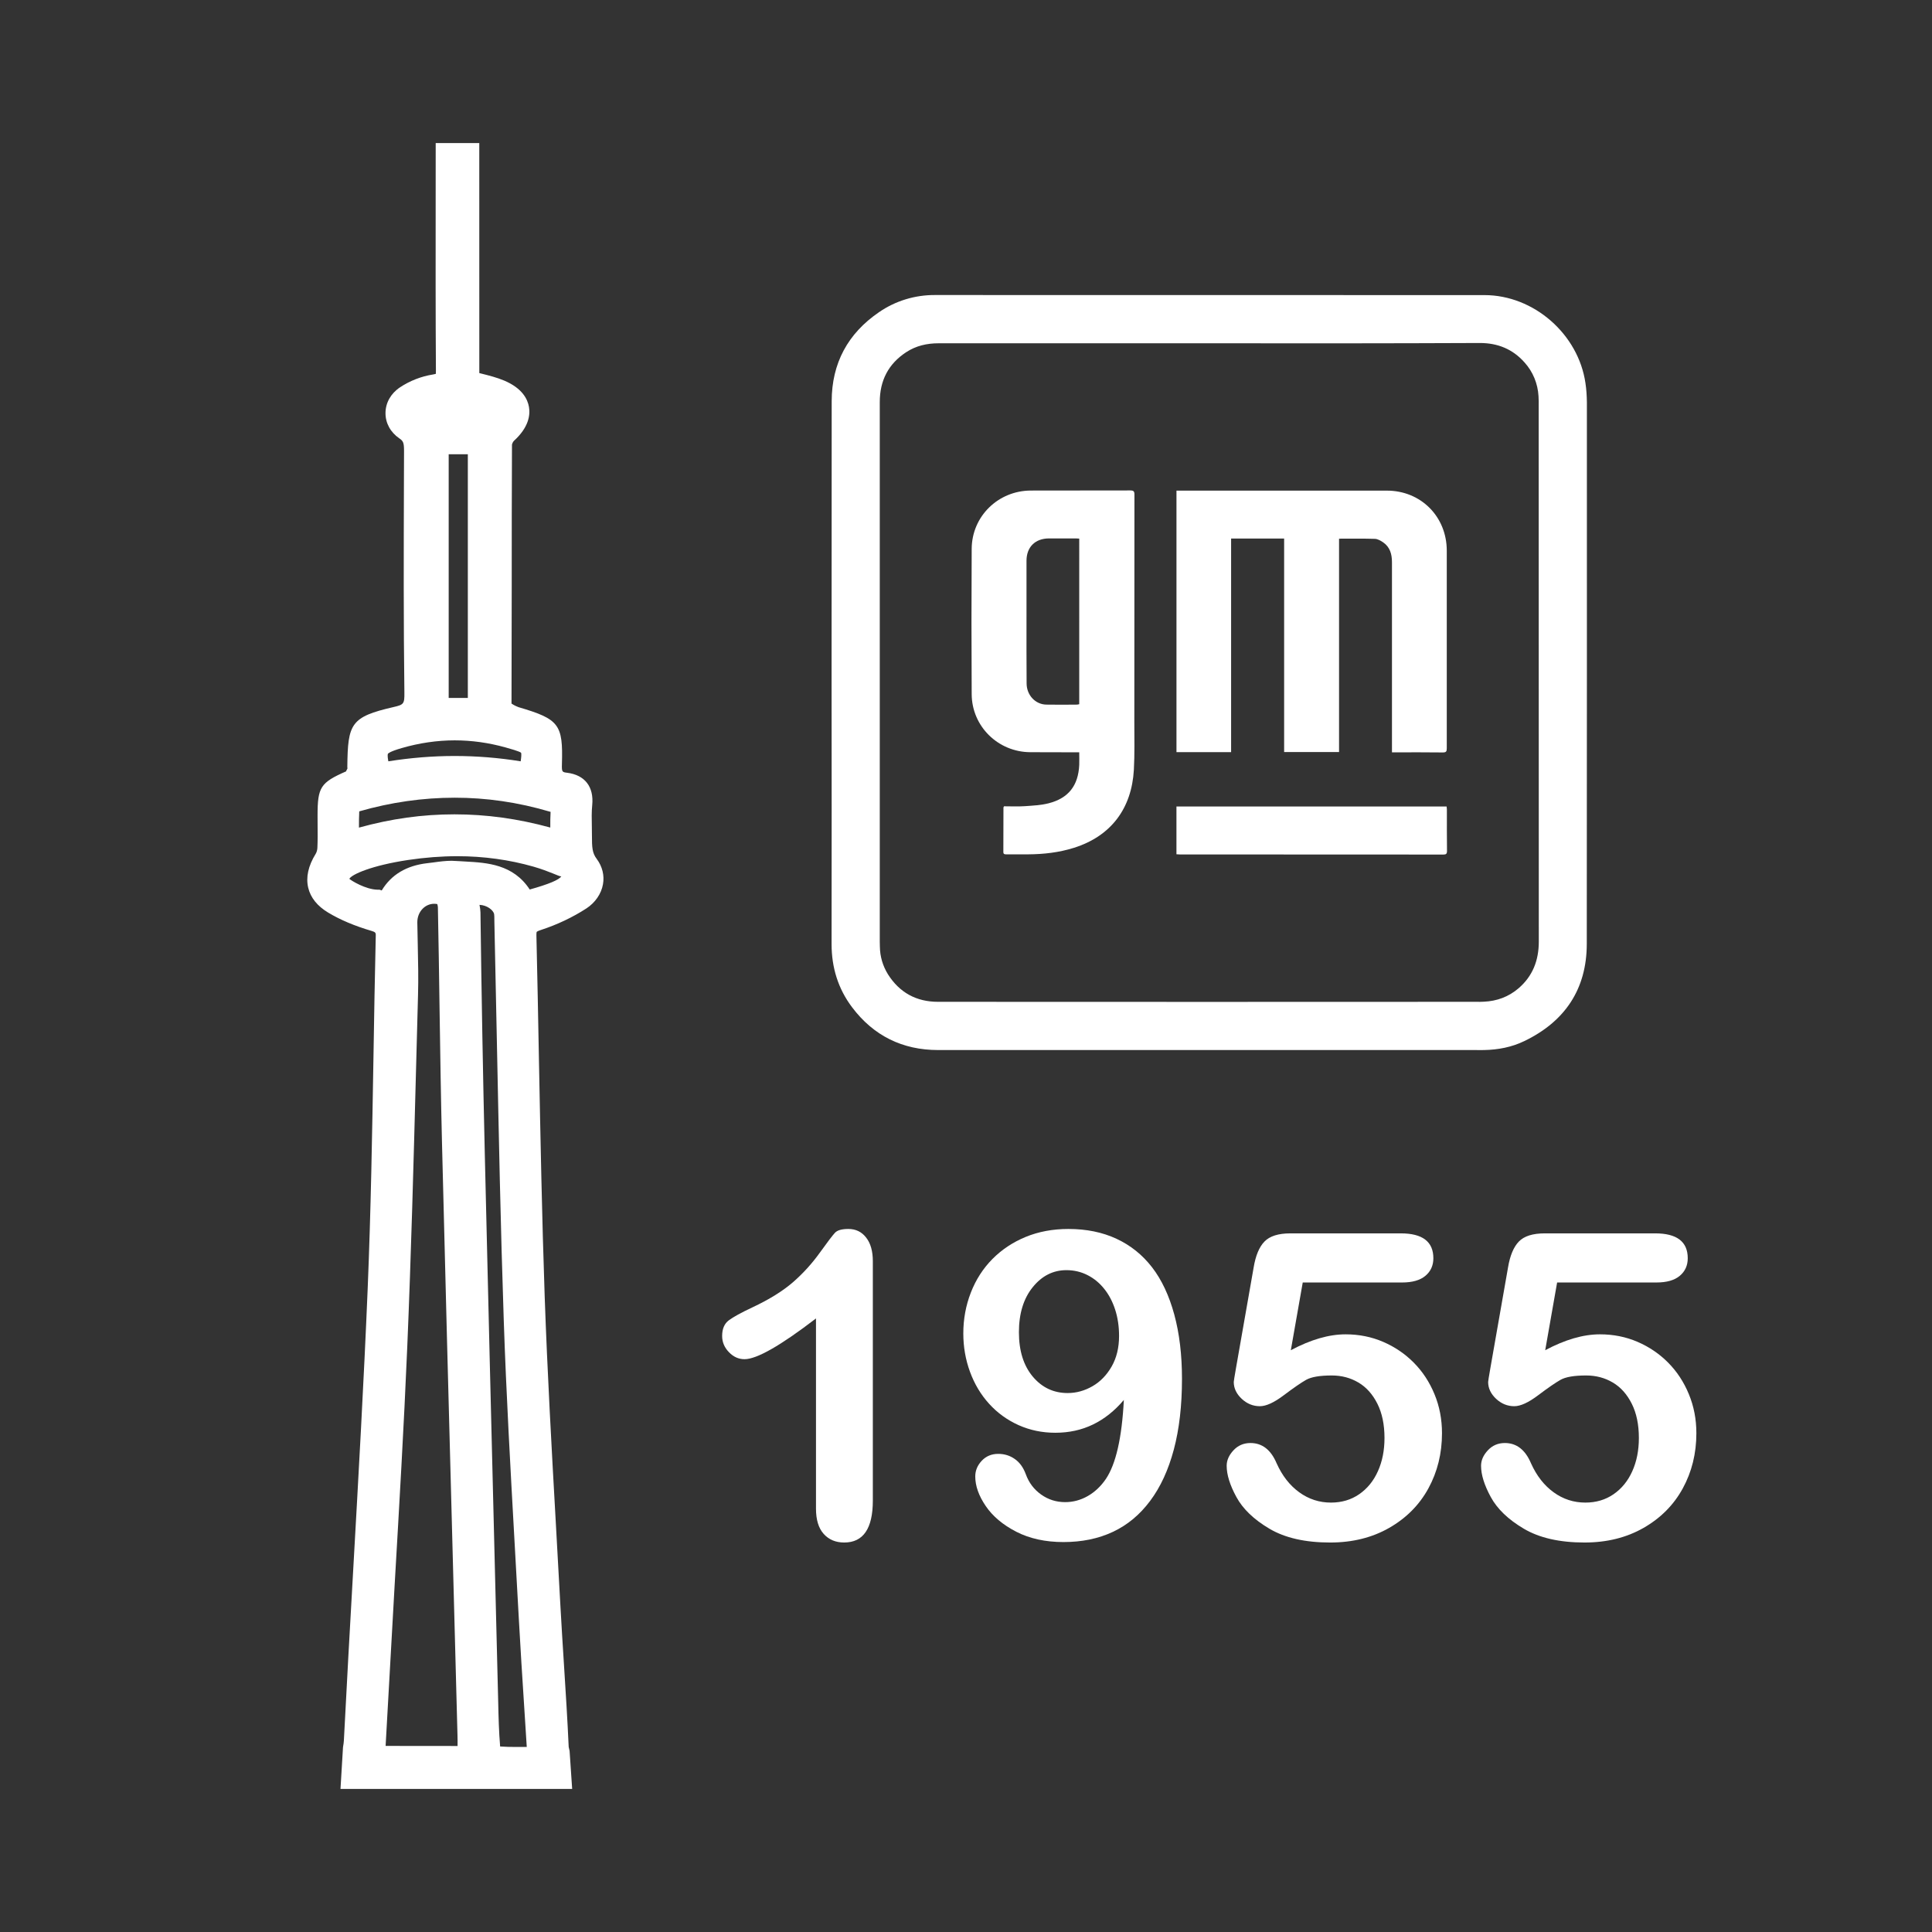
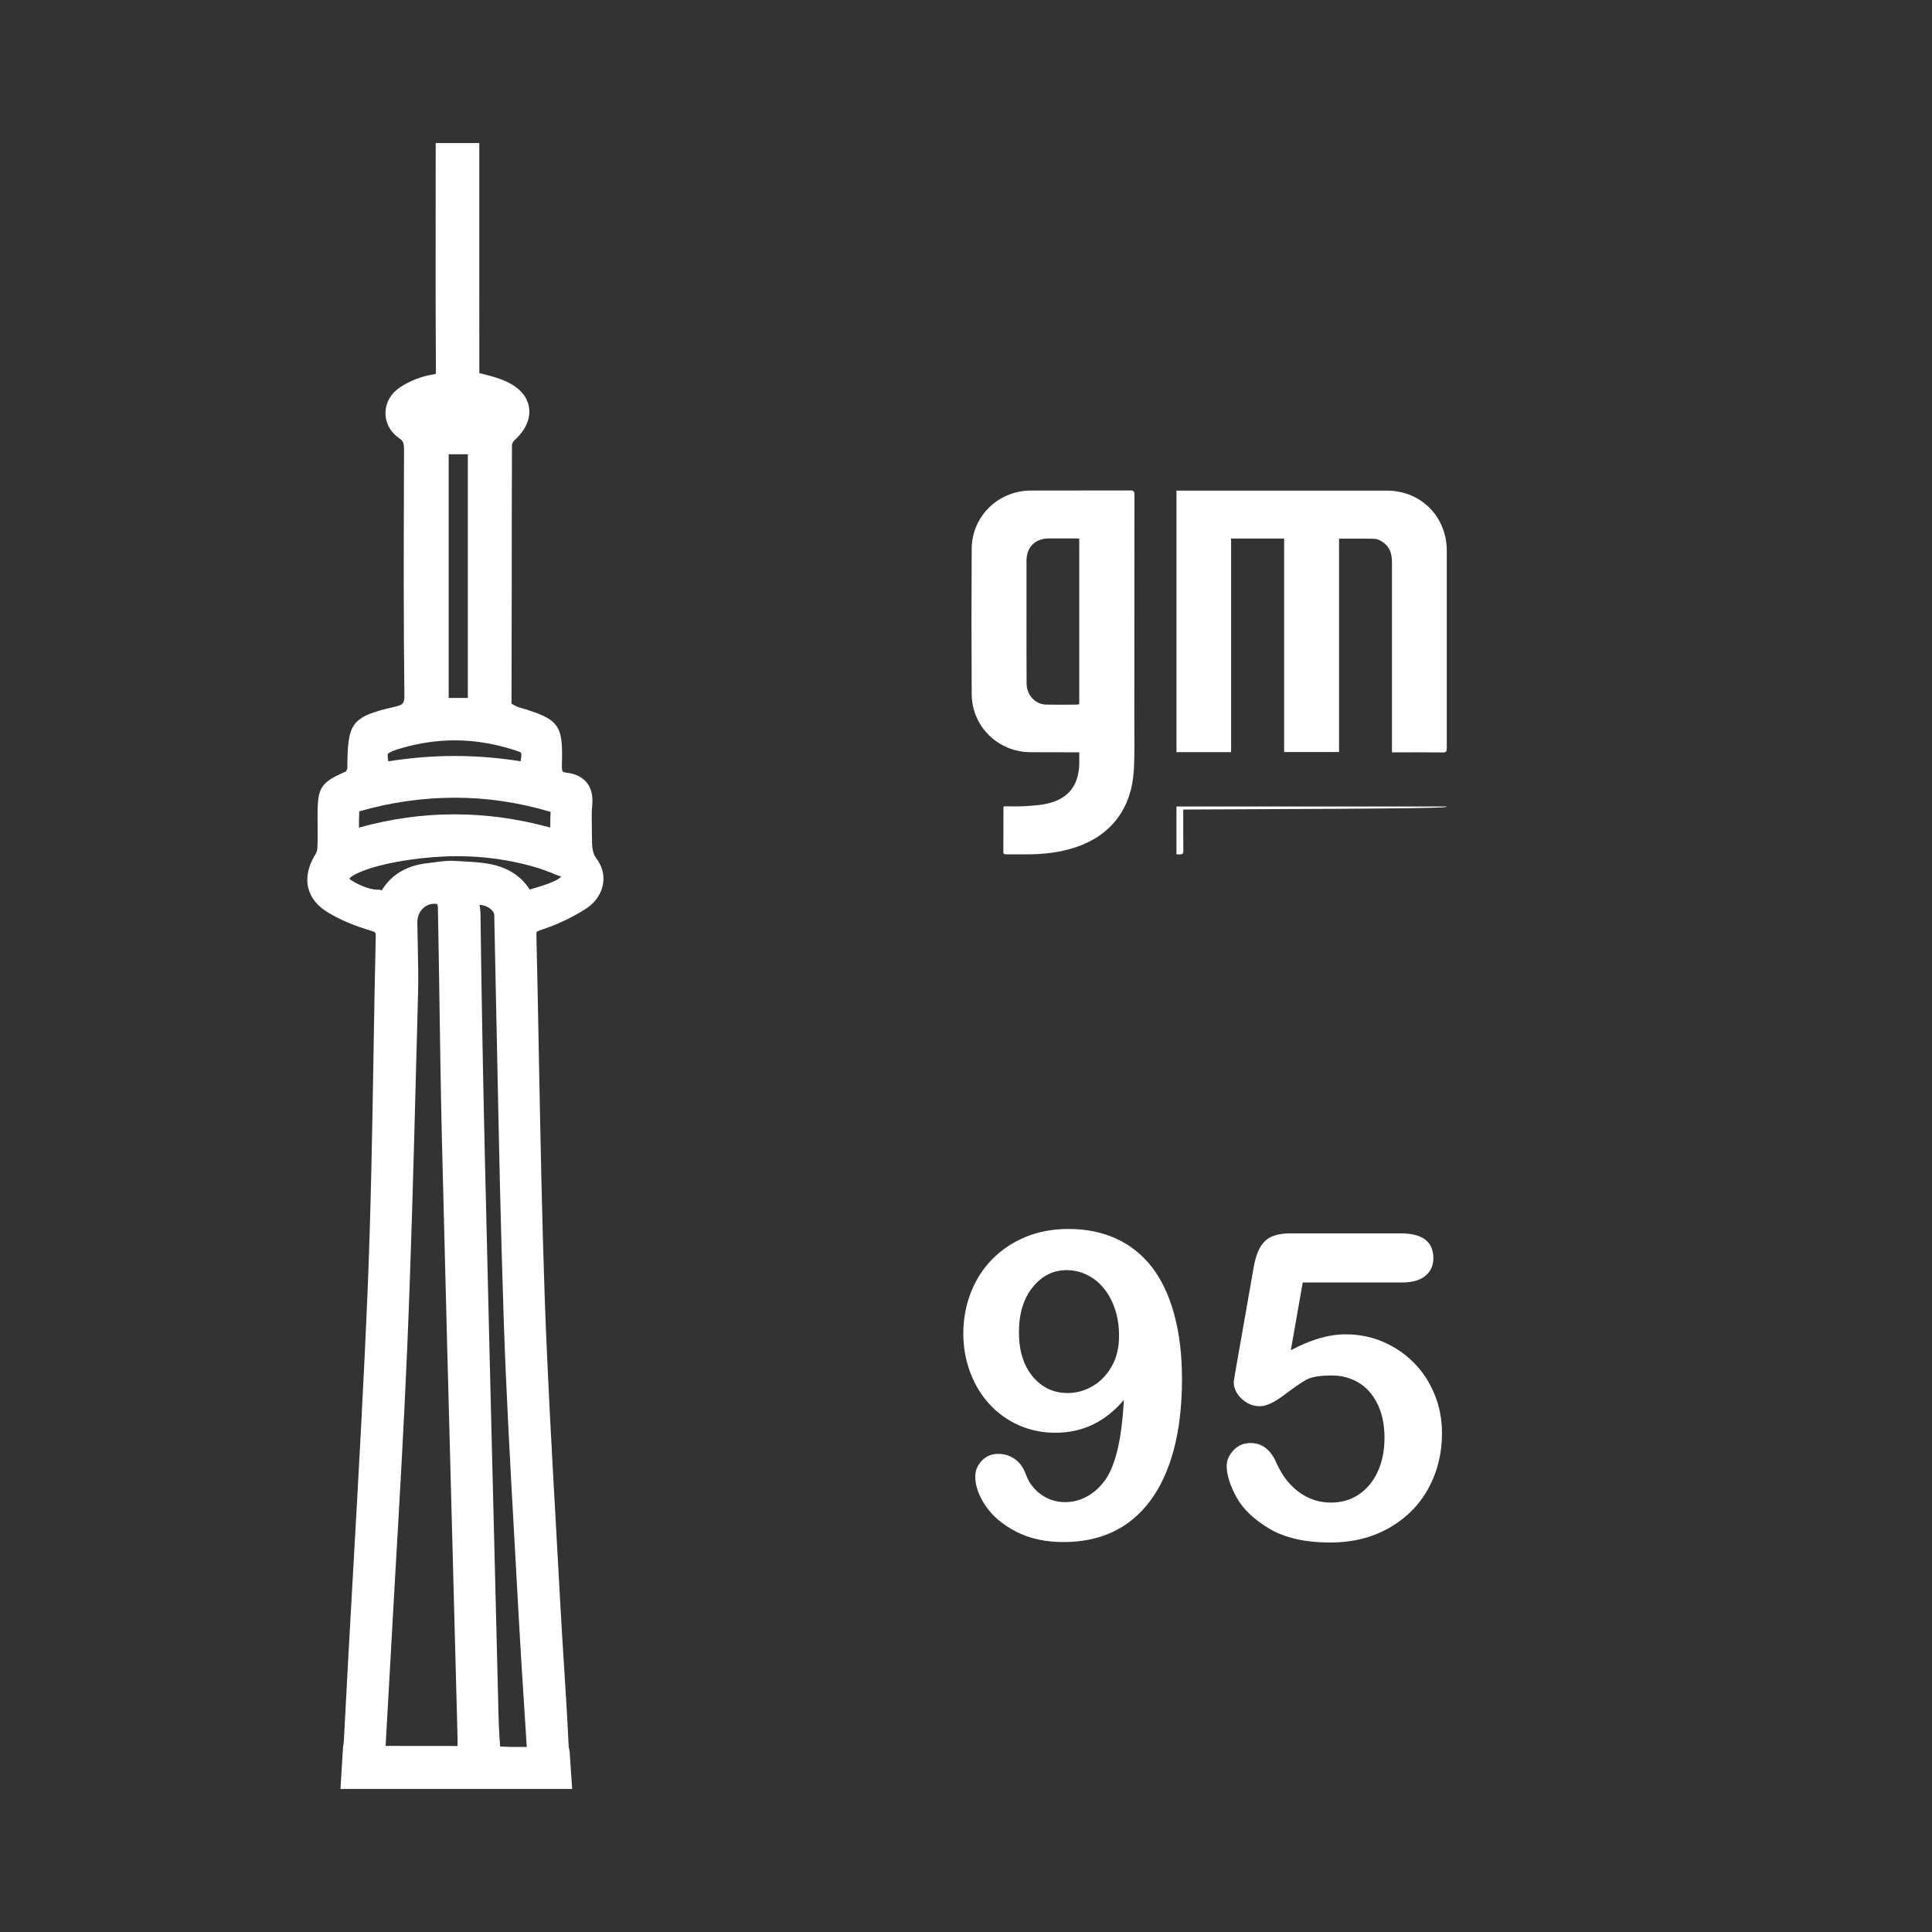
<svg xmlns="http://www.w3.org/2000/svg" version="1.1" x="0px" y="0px" width="54px" height="54px" viewBox="0 0 54 54" style="enable-background:new 0 0 54 54;" xml:space="preserve">
  <rect x="0" y="0" width="54" height="54" fill="#333333" stroke="none" />
  <style type="text/css">
	.st0{fill:#FFFFFF;}
</style>
  <g id="Layer_1">
    <g>
      <path class="st0" d="M16.545,23.35l-0.003-0.264c-0.004-0.196-0.009-0.393,0.011-0.587    c0.049-0.509-0.206-0.837-0.7-0.9c-0.14-0.018-0.154-0.02-0.147-0.243    c0.033-1.109-0.076-1.256-1.211-1.59c-0.043-0.017-0.108-0.04-0.198-0.101l0.006-3.267    c0-1.322,0.001-2.645,0.007-3.968c0.002-0.027,0.032-0.088,0.054-0.108    c0.417-0.379,0.459-0.724,0.421-0.946c-0.037-0.22-0.188-0.525-0.691-0.738    c-0.204-0.086-0.423-0.142-0.652-0.199l-0.045-0.011l-0.001-6.429h-1.218l-0.001,1.583    c-0.002,1.59-0.003,3.18,0.007,4.769c0,0.054-0.004,0.086-0.001,0.097    c-0.016,0.005-0.044,0.013-0.091,0.021c-0.317,0.05-0.642,0.177-0.913,0.358    c-0.256,0.171-0.403,0.433-0.404,0.717c-0.002,0.281,0.139,0.539,0.387,0.709    c0.104,0.071,0.132,0.115,0.131,0.353l-0.003,0.881c-0.006,1.959-0.012,3.918,0.013,5.876    c0.003,0.308-0.017,0.334-0.302,0.399c-1.199,0.276-1.28,0.463-1.293,1.667l0.003,0.053    c-0.017,0.031-0.042,0.077-0.036,0.077h0.001c-0.718,0.315-0.8,0.442-0.8,1.233l0.001,0.264    c0.002,0.215,0.004,0.431-0.006,0.645c-0.003,0.057-0.021,0.121-0.047,0.163    c-0.209,0.338-0.279,0.658-0.209,0.95c0.066,0.276,0.253,0.51,0.555,0.692    c0.339,0.204,0.738,0.373,1.22,0.515c0.092,0.028,0.115,0.046,0.113,0.119    c-0.026,1.127-0.046,2.255-0.064,3.383c-0.036,2.13-0.073,4.332-0.162,6.493    c-0.109,2.624-0.257,5.246-0.405,7.867c-0.09,1.59-0.18,3.179-0.261,4.772    c-0.002,0.054-0.011,0.095-0.024,0.18l-0.07,1.166h6.475l-0.072-1.063l-0.025-0.11    c-0.034-0.757-0.082-1.512-0.13-2.267c-0.035-0.556-0.071-1.111-0.101-1.668l-0.128-2.312    c-0.117-2.081-0.238-4.232-0.312-6.349c-0.076-2.211-0.118-4.423-0.161-6.635    c-0.021-1.148-0.043-2.297-0.07-3.445c-0.002-0.078,0.008-0.105,0.007-0.105    c0.003-0.004,0.029-0.025,0.122-0.055c0.449-0.146,0.887-0.354,1.268-0.601    c0.247-0.162,0.416-0.408,0.463-0.674c0.045-0.246-0.017-0.497-0.173-0.708    C16.551,23.84,16.545,23.682,16.545,23.35z M12.541,12.696h0.535v6.811H12.541V12.696z     M10.843,21.068c0.007-0.01,0.053-0.063,0.384-0.159c0.493-0.143,0.992-0.216,1.483-0.216    c0.47,0,0.946,0.066,1.417,0.197c0.118,0.033,0.395,0.11,0.438,0.15    c0.013,0.036,0.004,0.132-0.012,0.239c-0.615-0.1-1.235-0.149-1.848-0.149    c-0.613,0-1.233,0.051-1.851,0.149C10.825,21.124,10.837,21.08,10.843,21.068z M10.041,22.678    c0.88-0.254,1.778-0.382,2.67-0.382c0.868,0,1.757,0.122,2.678,0.396    c-0.008,0.144-0.009,0.287-0.008,0.438c-0.907-0.248-1.787-0.369-2.679-0.369    c-0.894,0-1.771,0.122-2.669,0.371C10.033,22.978,10.033,22.828,10.041,22.678z M10.778,48.799    l0.252-4.49c0.129-2.22,0.259-4.439,0.353-6.661c0.109-2.593,0.178-5.188,0.246-7.783    l0.055-2.062c0.013-0.455,0.003-0.91-0.007-1.366l-0.013-0.656    c-0.001-0.147,0.052-0.283,0.149-0.382c0.088-0.089,0.202-0.138,0.322-0.138    c0.028,0,0.058,0.003,0.087,0.008c0.009,0.029,0.016,0.064,0.017,0.089    c0.02,0.95,0.033,1.9,0.047,2.851c0.019,1.247,0.037,2.494,0.068,3.741    c0.091,3.679,0.188,7.357,0.287,11.036l0.146,5.518c0.003,0.098,0.003,0.195,0.002,0.297    C12.789,48.799,10.778,48.799,10.778,48.799z M14.418,48.828c-0.149,0-0.295-0.003-0.439-0.013    c-0.035-0.411-0.045-0.824-0.054-1.238l-0.098-3.945c-0.094-3.781-0.188-7.562-0.276-11.342    c-0.053-2.263-0.093-4.525-0.122-6.788c-0.001-0.062-0.012-0.133-0.026-0.206    c0-0.002-0.001-0.003-0.001-0.005c0.203,0.007,0.385,0.142,0.409,0.259    c0.006,0.028,0.006,0.078,0.007,0.216l0.069,3.307c0.053,2.608,0.105,5.218,0.193,7.825    c0.069,2.062,0.188,4.155,0.301,6.18l0.123,2.214c0.043,0.792,0.094,1.583,0.145,2.373    l0.074,1.162L14.418,48.828z M14.806,24.862c-0.462-0.707-1.196-0.749-1.792-0.782    c0,0-0.341-0.021-0.388-0.021c-0.166,0-0.335,0.021-0.502,0.045l-0.179,0.022    c-0.586,0.067-1.01,0.322-1.276,0.763l-0.057-0.021l-0.061-0.001    c-0.333-0.006-0.736-0.255-0.787-0.304c0.071-0.126,0.627-0.373,1.641-0.526    c0.469-0.07,0.933-0.106,1.377-0.106c0.736,0,1.453,0.099,2.129,0.292    c0.455,0.132,0.704,0.271,0.767,0.271c0.006,0,0.01-0.001,0.012-0.003    C15.635,24.589,15.337,24.714,14.806,24.862z" />
-       <path class="st0" d="M42.602,29.1c1.137-0.546,1.747-1.452,1.749-2.717    c0.003-5.047,0.005-10.097,0.003-15.144c-0.003-0.177-0.013-0.353-0.04-0.53    c-0.198-1.369-1.442-2.461-2.824-2.461C36.37,8.246,31.254,8.246,26.134,8.246    c-0.559-0.003-1.107,0.163-1.567,0.481c-0.872,0.596-1.319,1.428-1.321,2.485    c-0.003,2.533-0.003,5.063-0.003,7.593c0.003,2.528,0.003,5.055,0,7.583    c0,0.653,0.182,1.249,0.575,1.768c0.599,0.794,1.407,1.193,2.402,1.193c5.007,0,10.017,0,15.024,0    c0.08,0,0.161,0.003,0.241,0C41.875,29.341,42.252,29.269,42.602,29.1z M41.262,28.001    c-5.015,0.003-10.03,0.003-15.045,0c-0.604,0-1.075-0.257-1.399-0.77    c-0.144-0.233-0.222-0.497-0.225-0.77c-0.003-0.043-0.003-0.088-0.003-0.131    c0-5.031,0-10.062,0-15.093c0-0.596,0.238-1.065,0.738-1.393c0.273-0.179,0.578-0.249,0.904-0.249    c2.52,0,5.042,0,7.561,0c2.522,0.003,5.047,0.003,7.572-0.008c0.497,0,0.917,0.171,1.246,0.543    c0.235,0.259,0.372,0.594,0.391,0.944c0.008,0.096,0.005,0.195,0.005,0.291    c0,4.986,0,9.969,0.003,14.954c0,0.522-0.169,0.963-0.567,1.305c-0.278,0.238-0.604,0.358-0.971,0.374    C41.404,28.004,41.332,28.001,41.262,28.001z" />
      <path class="st0" d="M34.41,15.053h1.482v5.967h1.535v-5.964c0.342,0,0.674-0.005,1.003,0.005    c0.078,0.003,0.16,0.051,0.227,0.096c0.195,0.134,0.249,0.332,0.249,0.559    c0,1.73,0,3.464,0,5.194v0.118h0.107c0.436,0,0.875-0.003,1.313,0.003    c0.091,0,0.112-0.024,0.112-0.112c0-1.84,0-3.683,0-5.526c0-0.955-0.725-1.68-1.674-1.68    c-1.926,0-3.852,0-5.777,0h-0.104v7.31h1.527C34.41,21.023,34.41,15.053,34.41,15.053z" />
      <path class="st0" d="M31.591,13.708c-0.925,0.003-1.854,0-2.779,0.003    c-0.912,0.003-1.648,0.719-1.653,1.629c-0.008,1.356-0.008,2.709,0,4.063    c0.005,0.899,0.736,1.616,1.637,1.621c0.417,0.003,0.837,0.003,1.254,0.003h0.115    c0,0.128,0.005,0.241,0,0.353c-0.027,0.578-0.3,0.931-0.859,1.073    c-0.214,0.054-0.441,0.064-0.663,0.08c-0.193,0.013-0.388,0.003-0.58,0.003    c-0.005,0.013-0.011,0.024-0.016,0.032c0,0.415,0,0.829-0.003,1.244    c0,0.064,0.035,0.067,0.083,0.067c0.203,0,0.409,0,0.612,0c0.433-0.003,0.861-0.051,1.276-0.182    c1.048-0.329,1.616-1.11,1.677-2.18c0.024-0.441,0.013-0.883,0.013-1.324    c0-2.121,0-4.245,0.003-6.368C31.708,13.729,31.682,13.708,31.591,13.708z M30.165,19.683    c-0.019,0.005-0.037,0.008-0.059,0.011c-0.286,0.003-0.575,0.005-0.861,0    c-0.308-0.005-0.548-0.265-0.551-0.588c-0.005-0.621-0.003-1.238-0.003-1.856    c0-0.527,0-1.051,0-1.575c0-0.385,0.241-0.623,0.626-0.626c0.249,0,0.5,0,0.752,0    c0.029,0,0.059,0.003,0.096,0.005V19.683z" />
-       <path class="st0" d="M40.433,22.542h-7.551v1.335c0.035,0.003,0.062,0.005,0.091,0.005    c2.455,0,4.913,0,7.369,0.003c0.078,0,0.102-0.021,0.102-0.102    c-0.005-0.385-0.003-0.768-0.003-1.153C40.441,22.601,40.436,22.574,40.433,22.542z" />
-       <path class="st0" d="M23.713,34.35c-0.183,0-0.308,0.035-0.374,0.105c-0.066,0.07-0.209,0.257-0.427,0.561    c-0.218,0.304-0.468,0.578-0.75,0.824c-0.283,0.245-0.659,0.479-1.131,0.701    c-0.315,0.148-0.536,0.269-0.66,0.362c-0.125,0.094-0.187,0.24-0.187,0.438    c0,0.171,0.063,0.322,0.19,0.453c0.126,0.131,0.271,0.196,0.435,0.196c0.343,0,1.009-0.38,1.998-1.139    v5.316c0,0.311,0.072,0.547,0.216,0.707c0.144,0.16,0.335,0.24,0.573,0.24    c0.533,0,0.8-0.391,0.8-1.174v-6.689c0-0.28-0.062-0.501-0.187-0.66    C24.085,34.43,23.919,34.35,23.713,34.35z" />
+       <path class="st0" d="M40.433,22.542h-7.551v1.335c0.035,0.003,0.062,0.005,0.091,0.005    c0.078,0,0.102-0.021,0.102-0.102    c-0.005-0.385-0.003-0.768-0.003-1.153C40.441,22.601,40.436,22.574,40.433,22.542z" />
      <path class="st0" d="M32.201,35.422c-0.269-0.348-0.6-0.614-0.993-0.797    c-0.393-0.183-0.841-0.275-1.344-0.275c-0.436,0-0.835,0.074-1.195,0.222    c-0.36,0.148-0.67,0.355-0.932,0.619c-0.261,0.265-0.462,0.577-0.602,0.938    c-0.14,0.36-0.21,0.741-0.21,1.142c0,0.374,0.062,0.731,0.187,1.072    c0.125,0.341,0.303,0.639,0.535,0.894c0.231,0.255,0.506,0.453,0.823,0.596    c0.318,0.142,0.659,0.213,1.026,0.213c0.386,0,0.737-0.077,1.054-0.231    c0.318-0.154,0.605-0.382,0.862-0.686c-0.054,1.056-0.222,1.792-0.502,2.208    c-0.14,0.206-0.31,0.366-0.508,0.479c-0.199,0.113-0.409,0.169-0.631,0.169    c-0.249,0-0.473-0.071-0.672-0.213c-0.199-0.142-0.341-0.33-0.426-0.564    c-0.07-0.191-0.173-0.334-0.31-0.429c-0.136-0.096-0.29-0.143-0.461-0.143    c-0.187,0-0.341,0.064-0.462,0.193c-0.121,0.129-0.181,0.275-0.181,0.438    c0,0.265,0.098,0.541,0.292,0.826c0.195,0.287,0.479,0.526,0.853,0.719    c0.374,0.192,0.814,0.289,1.32,0.289c0.514,0,0.974-0.094,1.379-0.284    c0.405-0.189,0.753-0.477,1.043-0.865c0.29-0.387,0.511-0.866,0.663-1.437    c0.152-0.57,0.228-1.229,0.228-1.977c0-0.67-0.072-1.269-0.216-1.799    C32.676,36.21,32.47,35.771,32.201,35.422z M31.071,38.194c-0.138,0.241-0.318,0.426-0.537,0.552    c-0.22,0.126-0.451,0.19-0.693,0.19c-0.393,0-0.719-0.154-0.976-0.461    c-0.257-0.308-0.386-0.72-0.386-1.239c0-0.522,0.129-0.941,0.386-1.259    c0.257-0.318,0.571-0.476,0.941-0.476c0.214,0,0.412,0.047,0.593,0.14    c0.182,0.093,0.337,0.222,0.467,0.386c0.131,0.164,0.232,0.357,0.304,0.581    c0.072,0.224,0.108,0.468,0.108,0.733C31.278,37.668,31.209,37.953,31.071,38.194z" />
      <path class="st0" d="M39.515,38.086c-0.245-0.247-0.531-0.441-0.856-0.581    c-0.325-0.14-0.675-0.21-1.049-0.21c-0.467,0-0.977,0.148-1.531,0.444l0.333-1.893h2.775    c0.288,0,0.506-0.062,0.654-0.187c0.148-0.124,0.222-0.288,0.222-0.491    c0-0.463-0.304-0.695-0.911-0.695h-3.085c-0.335,0-0.577,0.076-0.724,0.228    c-0.148,0.152-0.249,0.395-0.304,0.73l-0.491,2.798c-0.043,0.245-0.064,0.378-0.064,0.397    c0,0.175,0.074,0.332,0.222,0.471c0.148,0.138,0.317,0.207,0.508,0.207    c0.175,0,0.398-0.102,0.669-0.307c0.271-0.204,0.478-0.347,0.622-0.429    c0.144-0.082,0.384-0.123,0.719-0.123c0.273,0,0.52,0.065,0.742,0.196    c0.222,0.13,0.399,0.328,0.532,0.593c0.133,0.265,0.199,0.584,0.199,0.958    c0,0.346-0.061,0.656-0.184,0.929c-0.122,0.273-0.297,0.487-0.523,0.643    c-0.226,0.156-0.489,0.234-0.789,0.234c-0.327,0-0.623-0.096-0.888-0.289    c-0.265-0.192-0.475-0.462-0.631-0.809c-0.16-0.378-0.403-0.567-0.73-0.567    c-0.191,0-0.35,0.068-0.476,0.204c-0.127,0.136-0.19,0.28-0.19,0.432    c0,0.249,0.09,0.54,0.272,0.874c0.181,0.333,0.488,0.628,0.923,0.885    c0.434,0.257,1,0.386,1.697,0.386c0.623,0,1.173-0.136,1.65-0.409    c0.477-0.273,0.843-0.641,1.096-1.104s0.38-0.977,0.38-1.542c0-0.39-0.07-0.754-0.21-1.092    C39.954,38.627,39.761,38.334,39.515,38.086z" />
-       <path class="st0" d="M47.203,38.965c-0.14-0.339-0.333-0.632-0.578-0.879    c-0.245-0.247-0.531-0.441-0.856-0.581c-0.325-0.14-0.675-0.21-1.049-0.21    c-0.467,0-0.977,0.148-1.531,0.444l0.333-1.893h2.775c0.288,0,0.506-0.062,0.654-0.187    c0.148-0.124,0.222-0.288,0.222-0.491c0-0.463-0.304-0.695-0.911-0.695h-3.085    c-0.335,0-0.577,0.076-0.724,0.228s-0.249,0.395-0.304,0.73l-0.491,2.798    c-0.043,0.245-0.064,0.378-0.064,0.397c0,0.175,0.074,0.332,0.222,0.471    c0.148,0.138,0.317,0.207,0.508,0.207c0.175,0,0.398-0.102,0.669-0.307    c0.271-0.204,0.478-0.347,0.622-0.429c0.144-0.082,0.384-0.123,0.719-0.123    c0.273,0,0.52,0.065,0.742,0.196c0.222,0.13,0.399,0.328,0.532,0.593    c0.133,0.265,0.199,0.584,0.199,0.958c0,0.346-0.061,0.656-0.184,0.929    c-0.122,0.273-0.297,0.487-0.523,0.643c-0.226,0.156-0.489,0.234-0.789,0.234    c-0.327,0-0.623-0.096-0.888-0.289c-0.265-0.192-0.475-0.462-0.631-0.809    c-0.16-0.378-0.403-0.567-0.73-0.567c-0.191,0-0.35,0.068-0.476,0.204    c-0.127,0.136-0.19,0.28-0.19,0.432c0,0.249,0.09,0.54,0.272,0.874    c0.181,0.333,0.488,0.628,0.923,0.885c0.434,0.257,1,0.386,1.697,0.386    c0.623,0,1.173-0.136,1.65-0.409c0.477-0.273,0.843-0.641,1.096-1.104s0.38-0.977,0.38-1.542    C47.414,39.668,47.344,39.304,47.203,38.965z" />
    </g>
  </g>
  <g id="Calque_1">
</g>
</svg>